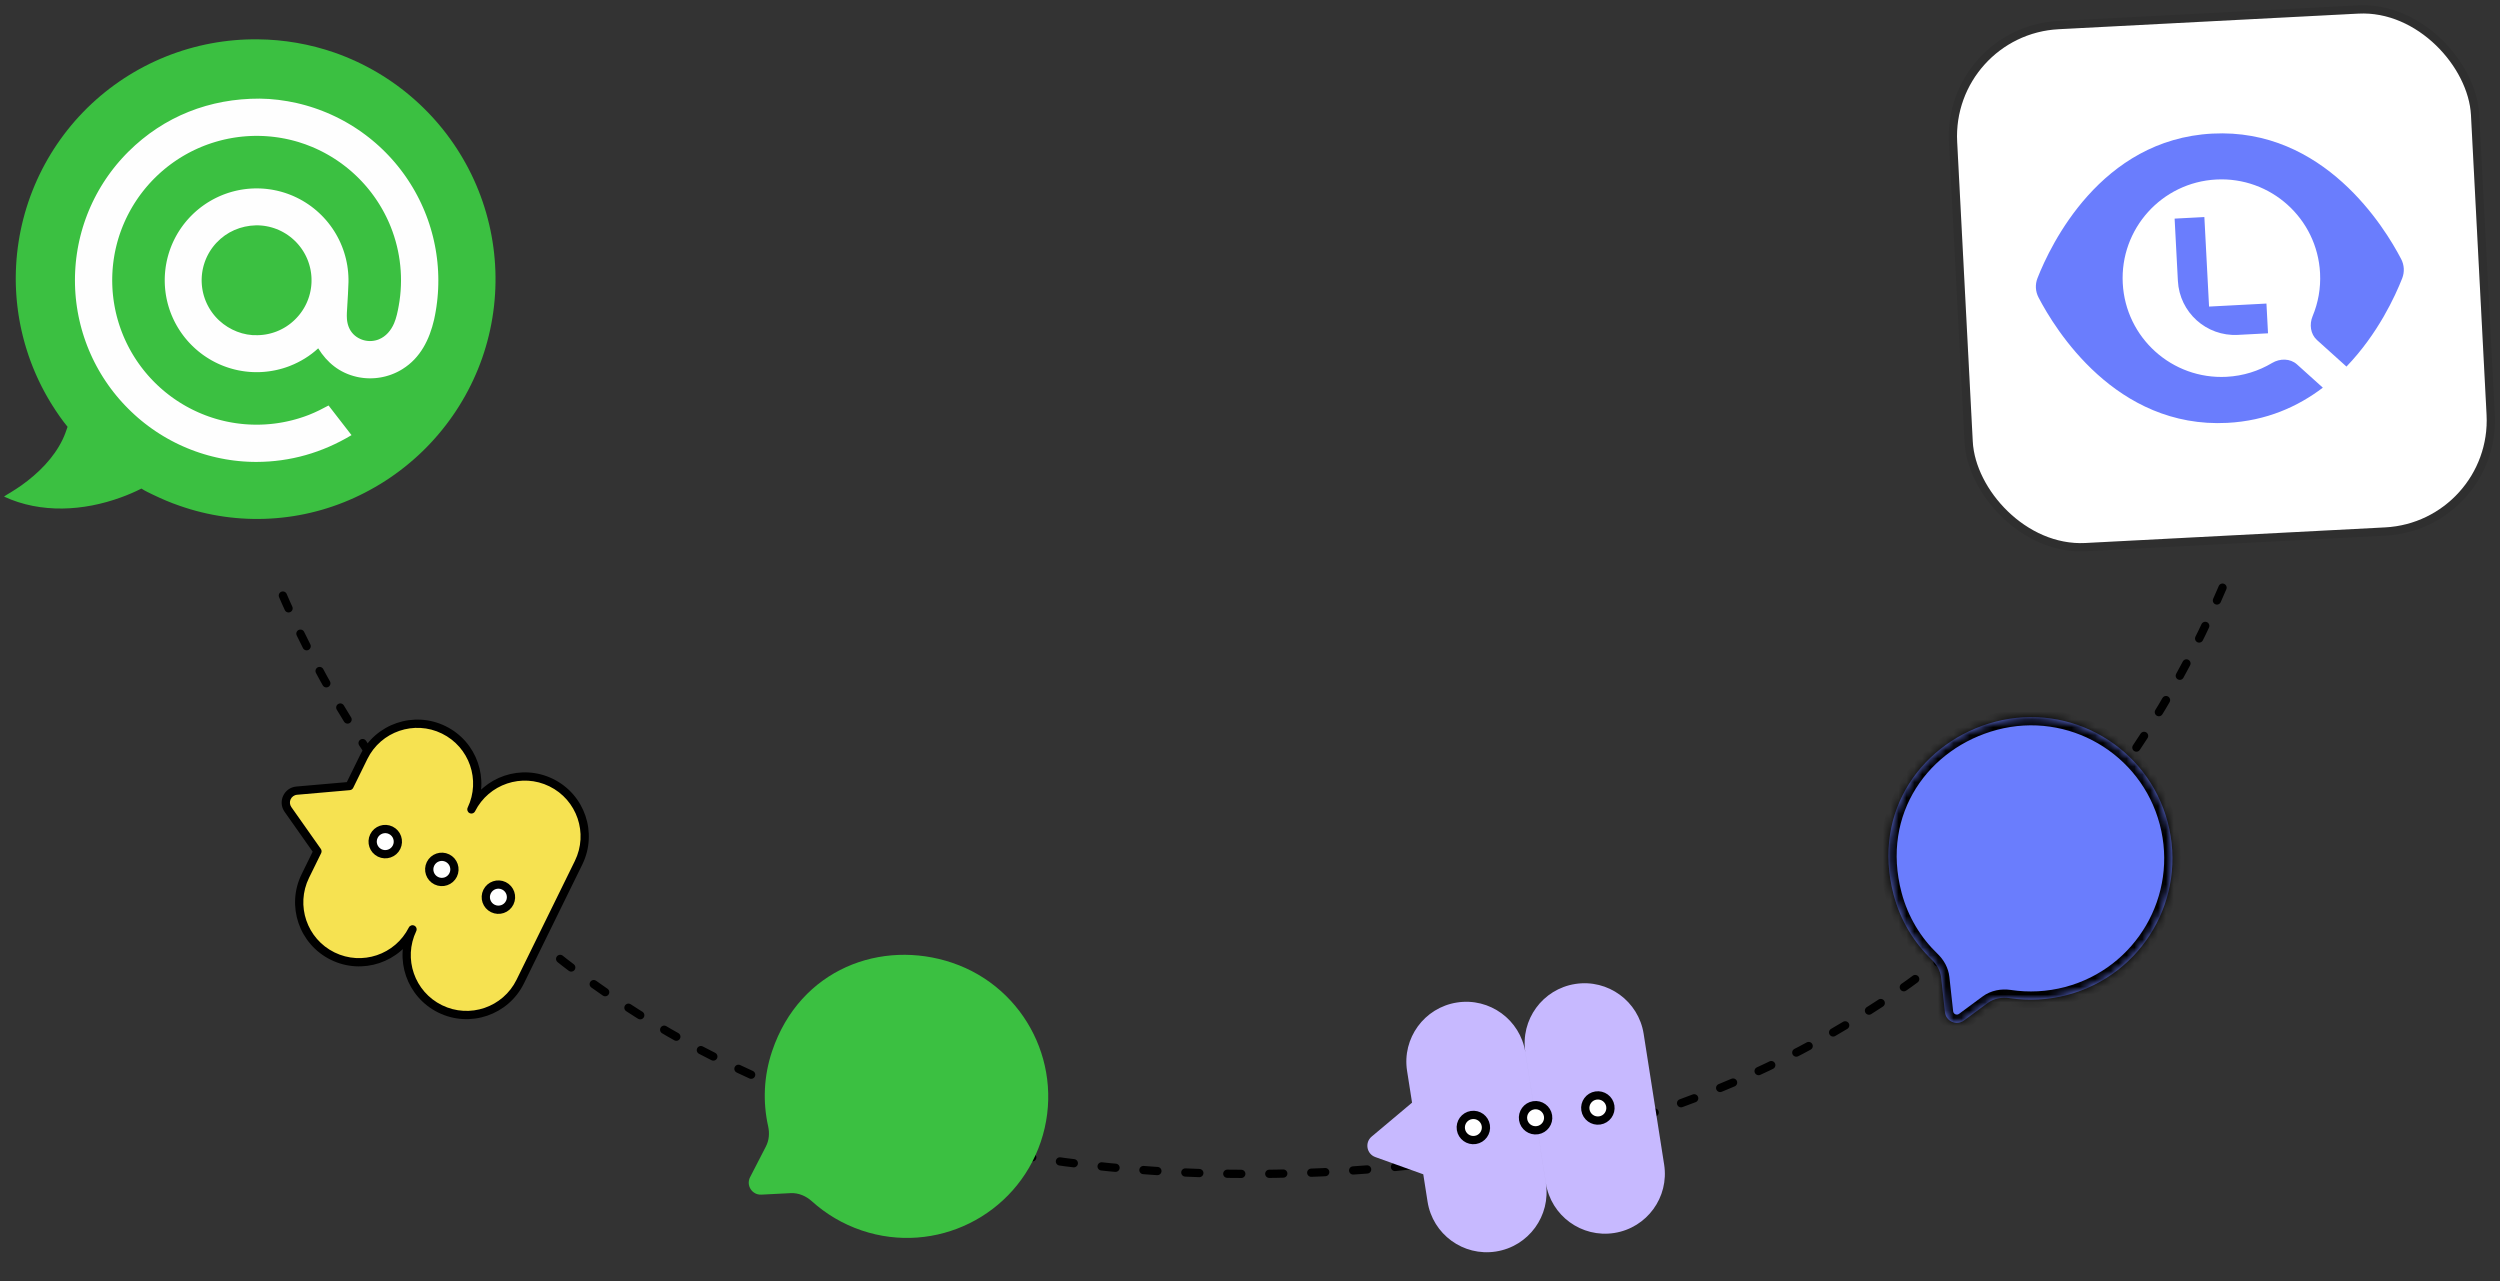
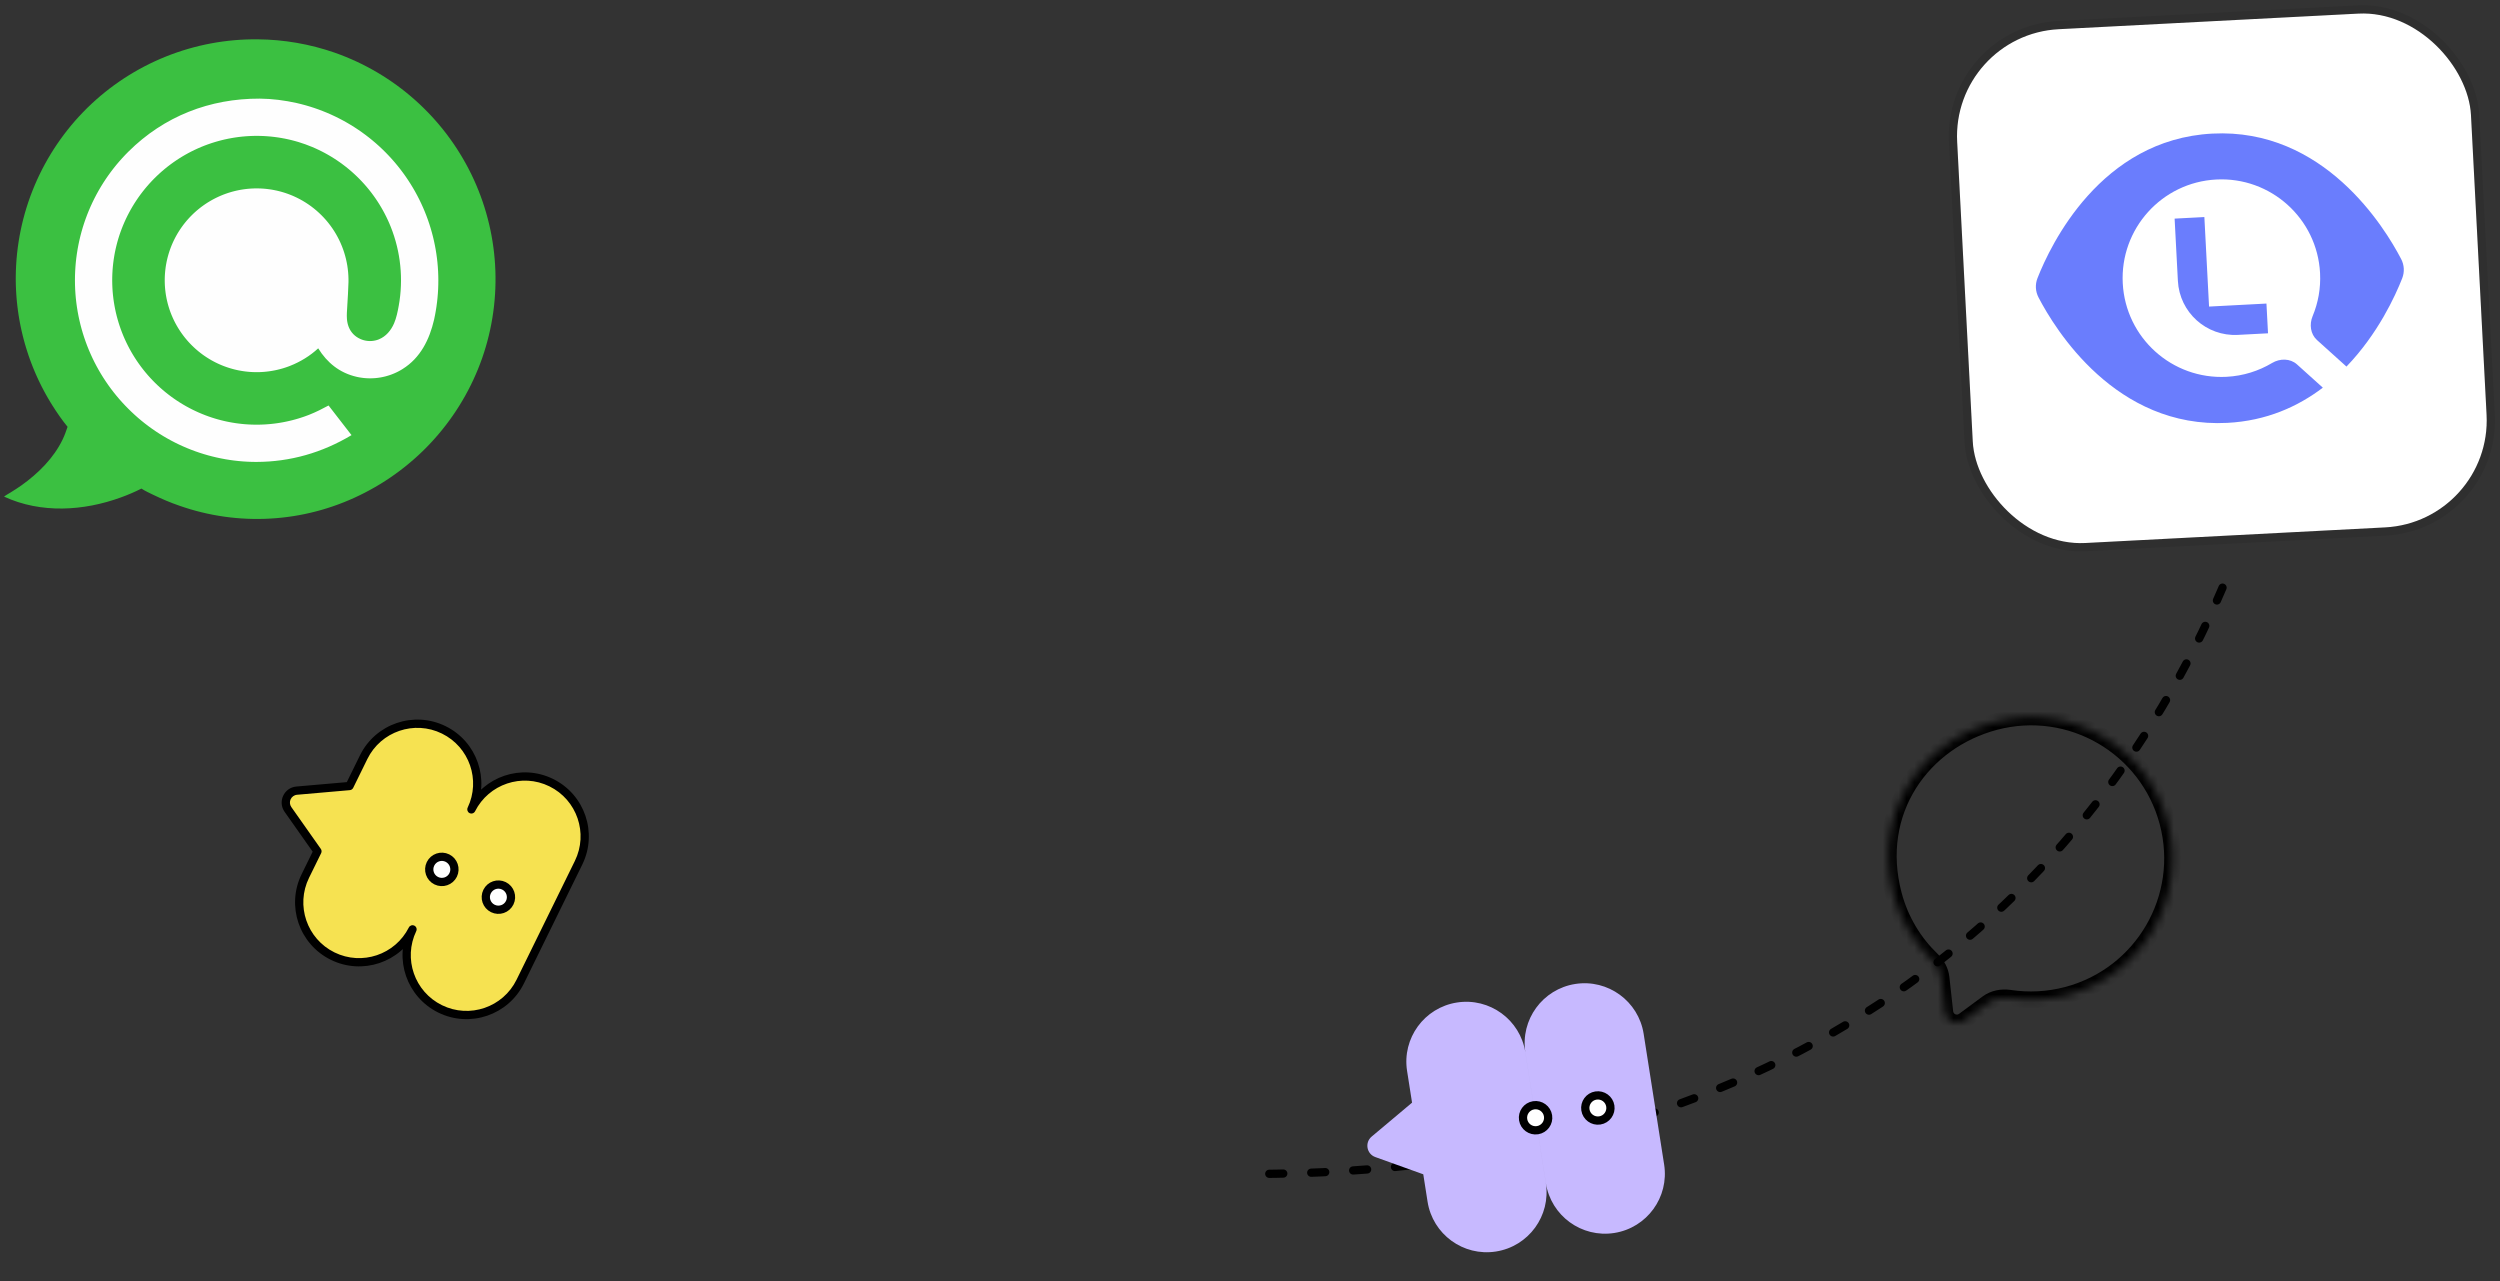
<svg xmlns="http://www.w3.org/2000/svg" width="318" height="163" viewBox="0 0 318 163" fill="none">
  <rect x="0" y="0" width="318" height="163" fill="#333333" stroke="none" />
-   <path d="M282.707 74.749C264.897 116.499 225.349 149.325 159.125 149.325C92.901 149.325 53.353 116.499 35.543 74.749" stroke="black" stroke-width="1.05" stroke-linecap="round" stroke-dasharray="1.78 3.56" />
+   <path d="M282.707 74.749C264.897 116.499 225.349 149.325 159.125 149.325" stroke="black" stroke-width="1.05" stroke-linecap="round" stroke-dasharray="1.78 3.56" />
  <rect width="65.423" height="65.421" rx="13.63" transform="matrix(0.999 -0.052 0.052 0.999 248.242 4.424)" fill="white" />
  <rect x="-0.552" y="-0.497" width="66.473" height="66.471" rx="14.155" transform="matrix(0.999 -0.052 0.052 0.999 248.267 4.394)" stroke="black" stroke-opacity="0.08" stroke-width="1.05" />
  <path fill-rule="evenodd" clip-rule="evenodd" d="M259.168 35.383C258.854 36.182 258.901 37.065 259.296 37.826C261.378 41.837 269.116 54.534 283.328 53.789C288.282 53.53 292.284 51.727 295.464 49.312L292.182 46.356C291.312 45.572 290.008 45.574 289.003 46.175C287.302 47.191 285.336 47.819 283.221 47.93C276.291 48.293 270.378 42.97 270.015 36.04C269.652 29.11 274.975 23.197 281.905 22.834C288.836 22.471 294.748 27.794 295.111 34.724C295.213 36.669 294.868 38.533 294.164 40.217C293.729 41.26 293.886 42.501 294.726 43.257L298.47 46.629C302.475 42.472 304.682 37.636 305.559 35.402C305.873 34.603 305.826 33.72 305.431 32.959C303.349 28.948 295.611 16.251 281.399 16.995C267.188 17.74 260.819 31.176 259.168 35.383ZM277.027 35.732L276.611 27.808L280.395 27.609L280.992 38.996L288.293 38.613L288.492 42.397L284.652 42.598C280.65 42.808 277.236 39.734 277.027 35.732Z" fill="#6A7DFD" />
  <path fill-rule="evenodd" clip-rule="evenodd" d="M200.371 125.161C196.216 125.812 193.376 129.708 194.027 133.863L196.633 150.491C197.284 154.646 201.18 157.486 205.335 156.835C209.489 156.184 212.33 152.288 211.679 148.134L209.073 131.505C208.422 127.35 204.526 124.51 200.371 125.161ZM178.98 136.221C178.329 132.066 181.169 128.17 185.324 127.519C189.479 126.868 193.375 129.708 194.026 133.863L196.631 150.491C197.283 154.646 194.442 158.542 190.287 159.193C186.133 159.844 182.237 157.004 181.586 152.849L181.041 149.371L174.937 147.177C173.831 146.779 173.573 145.332 174.472 144.576L179.613 140.257L178.98 136.221Z" fill="#C7B9FF" />
-   <ellipse cx="1.603" cy="1.603" rx="1.603" ry="1.603" transform="matrix(0.988 -0.155 0.155 0.988 185.58 142.082)" fill="white" stroke="black" stroke-width="1.05" />
  <ellipse cx="1.603" cy="1.603" rx="1.603" ry="1.603" transform="matrix(0.988 -0.155 0.155 0.988 193.494 140.841)" fill="white" stroke="black" stroke-width="1.05" />
  <ellipse cx="1.603" cy="1.603" rx="1.603" ry="1.603" transform="matrix(0.988 -0.155 0.155 0.988 201.416 139.6)" fill="white" stroke="black" stroke-width="1.05" />
  <path fill-rule="evenodd" clip-rule="evenodd" d="M46.255 96.318C48.108 92.543 52.67 90.985 56.446 92.838C60.197 94.679 61.759 99.196 59.961 102.957C61.837 99.236 66.364 97.71 70.115 99.551C73.89 101.404 75.448 105.966 73.595 109.741L66.178 124.851C64.325 128.626 59.762 130.184 55.987 128.331C52.236 126.49 50.674 121.973 52.472 118.212C50.596 121.934 46.069 123.459 42.318 121.619C38.543 119.766 36.985 115.203 38.838 111.428L40.38 108.285L36.632 102.966C35.955 102.005 36.574 100.672 37.745 100.57L44.455 99.984L46.255 96.318Z" fill="#F6E251" />
  <path d="M46.255 96.318L45.783 96.087L46.255 96.318ZM59.961 102.957L59.487 102.731C59.363 102.99 59.471 103.302 59.729 103.428C59.987 103.555 60.3 103.45 60.429 103.193L59.961 102.957ZM52.472 118.212L52.946 118.439C53.07 118.179 52.962 117.868 52.704 117.741C52.445 117.614 52.133 117.719 52.004 117.976L52.472 118.212ZM38.838 111.428L38.367 111.197L38.838 111.428ZM40.38 108.285L40.852 108.517C40.936 108.344 40.92 108.14 40.81 107.983L40.38 108.285ZM36.632 102.966L37.061 102.663L37.061 102.663L36.632 102.966ZM37.745 100.57L37.791 101.093L37.791 101.093L37.745 100.57ZM44.455 99.984L44.501 100.507C44.684 100.491 44.846 100.38 44.926 100.215L44.455 99.984ZM56.677 92.367C52.641 90.386 47.764 92.052 45.783 96.087L46.726 96.55C48.451 93.035 52.699 91.584 56.214 93.309L56.677 92.367ZM60.434 103.184C62.357 99.163 60.687 94.335 56.677 92.367L56.214 93.309C59.707 95.024 61.161 99.229 59.487 102.731L60.434 103.184ZM60.429 103.193C62.176 99.729 66.391 98.308 69.883 100.022L70.346 99.079C66.337 97.112 61.497 98.743 59.492 102.721L60.429 103.193ZM69.883 100.022C73.398 101.747 74.849 105.995 73.124 109.51L74.066 109.973C76.047 105.937 74.382 101.06 70.346 99.079L69.883 100.022ZM73.124 109.51L65.707 124.619L66.649 125.082L74.066 109.973L73.124 109.51ZM65.707 124.619C63.981 128.134 59.733 129.585 56.218 127.86L55.756 128.802C59.791 130.783 64.669 129.118 66.649 125.082L65.707 124.619ZM56.218 127.86C52.726 126.146 51.271 121.94 52.946 118.439L51.999 117.986C50.076 122.006 51.746 126.834 55.756 128.802L56.218 127.86ZM42.087 122.09C46.096 124.058 50.936 122.427 52.941 118.448L52.004 117.976C50.257 121.441 46.041 122.861 42.549 121.147L42.087 122.09ZM38.367 111.197C36.386 115.232 38.051 120.109 42.087 122.09L42.549 121.147C39.035 119.422 37.584 115.174 39.309 111.659L38.367 111.197ZM39.909 108.054L38.367 111.197L39.309 111.659L40.852 108.517L39.909 108.054ZM36.203 103.268L39.951 108.588L40.81 107.983L37.061 102.663L36.203 103.268ZM37.7 100.047C36.125 100.184 35.292 101.976 36.203 103.268L37.061 102.663C36.617 102.033 37.023 101.16 37.791 101.093L37.7 100.047ZM44.41 99.461L37.7 100.047L37.791 101.093L44.501 100.507L44.41 99.461ZM45.783 96.087L43.984 99.753L44.926 100.215L46.726 96.55L45.783 96.087Z" fill="black" />
-   <ellipse cx="1.603" cy="1.603" rx="1.603" ry="1.603" transform="matrix(0.898 0.441 -0.441 0.898 48.272 104.907)" fill="white" stroke="black" stroke-width="1.05" />
  <ellipse cx="1.603" cy="1.603" rx="1.603" ry="1.603" transform="matrix(0.898 0.441 -0.441 0.898 55.469 108.44)" fill="white" stroke="black" stroke-width="1.05" />
  <ellipse cx="1.603" cy="1.603" rx="1.603" ry="1.603" transform="matrix(0.898 0.441 -0.441 0.898 62.664 111.971)" fill="white" stroke="black" stroke-width="1.05" />
  <mask id="path-14-inside-1_1748_5186" fill="white">
    <path fill-rule="evenodd" clip-rule="evenodd" d="M262.959 126.559C272.554 124.02 278.274 114.184 275.736 104.59C273.197 94.995 263.36 89.275 253.765 91.814C244.618 94.234 238.035 103.116 240.867 113.816C241.731 117.084 243.457 119.899 245.736 122.09C246.374 122.702 246.82 123.498 246.916 124.377L247.395 128.748C247.523 129.917 248.87 130.506 249.816 129.808L252.81 127.597C253.616 127.002 254.642 126.812 255.634 126.962C258.012 127.32 260.498 127.21 262.959 126.559Z" />
  </mask>
-   <path fill-rule="evenodd" clip-rule="evenodd" d="M262.959 126.559C272.554 124.02 278.274 114.184 275.736 104.59C273.197 94.995 263.36 89.275 253.765 91.814C244.618 94.234 238.035 103.116 240.867 113.816C241.731 117.084 243.457 119.899 245.736 122.09C246.374 122.702 246.82 123.498 246.916 124.377L247.395 128.748C247.523 129.917 248.87 130.506 249.816 129.808L252.81 127.597C253.616 127.002 254.642 126.812 255.634 126.962C258.012 127.32 260.498 127.21 262.959 126.559Z" fill="#6A7DFD" />
  <path d="M247.395 128.748L248.439 128.634L248.439 128.634L247.395 128.748ZM249.816 129.808L250.439 130.653L250.439 130.653L249.816 129.808ZM255.634 126.962L255.477 128L255.634 126.962ZM245.736 122.09L245.009 122.847L245.736 122.09ZM274.72 104.858C277.111 113.892 271.725 123.153 262.691 125.544L263.228 127.574C273.384 124.887 279.438 114.476 276.751 104.321L274.72 104.858ZM254.034 92.829C263.068 90.439 272.33 95.824 274.72 104.858L276.751 104.321C274.063 94.166 263.652 88.112 253.497 90.799L254.034 92.829ZM241.882 113.547C239.217 103.476 245.377 95.12 254.034 92.829L253.497 90.799C243.859 93.349 236.854 102.757 239.851 114.084L241.882 113.547ZM246.464 121.333C244.319 119.271 242.696 116.623 241.882 113.547L239.851 114.084C240.767 117.545 242.596 120.527 245.009 122.847L246.464 121.333ZM248.439 128.634L247.96 124.262L245.872 124.491L246.352 128.863L248.439 128.634ZM249.192 128.963C248.898 129.181 248.479 128.997 248.439 128.634L246.352 128.863C246.568 130.836 248.842 131.832 250.439 130.653L249.192 128.963ZM252.186 126.752L249.192 128.963L250.439 130.653L253.434 128.442L252.186 126.752ZM262.691 125.544C260.371 126.158 258.03 126.261 255.79 125.923L255.477 128C257.994 128.379 260.624 128.263 263.228 127.574L262.691 125.544ZM253.434 128.442C253.979 128.04 254.712 127.884 255.477 128L255.79 125.923C254.573 125.74 253.254 125.964 252.186 126.752L253.434 128.442ZM245.009 122.847C245.5 123.319 245.807 123.897 245.872 124.491L247.96 124.262C247.832 123.099 247.247 122.086 246.464 121.333L245.009 122.847Z" fill="black" mask="url(#path-14-inside-1_1748_5186)" />
-   <path fill-rule="evenodd" clip-rule="evenodd" d="M109.606 156.513C119.009 159.692 129.208 154.647 132.386 145.245C135.565 135.843 130.519 125.644 121.117 122.465C112.154 119.435 101.762 123.208 98.217 133.693C97.136 136.89 97.02 140.185 97.708 143.265C97.9 144.127 97.833 145.035 97.429 145.82L95.411 149.738C94.873 150.783 95.671 152.018 96.844 151.958L100.559 151.767C101.561 151.716 102.522 152.125 103.267 152.797C105.054 154.413 107.19 155.696 109.606 156.513Z" fill="#3BC041" />
  <path d="M32.805 5.003C33.221 5.006 33.635 5.019 34.05 5.039C34.465 5.06 34.878 5.089 35.292 5.126C35.705 5.164 36.118 5.21 36.529 5.264C36.941 5.318 37.351 5.381 37.76 5.452C38.169 5.523 38.576 5.603 38.982 5.69C39.388 5.778 39.791 5.874 40.193 5.978C40.595 6.082 40.995 6.194 41.392 6.315C41.789 6.435 42.184 6.564 42.576 6.7C42.81 6.782 43.043 6.867 43.276 6.955C43.508 7.043 43.739 7.134 43.969 7.228C44.199 7.321 44.428 7.417 44.656 7.517C44.884 7.616 45.11 7.718 45.336 7.822C45.561 7.927 45.785 8.034 46.008 8.144C46.23 8.254 46.452 8.367 46.671 8.483C46.891 8.598 47.11 8.716 47.327 8.837C47.544 8.958 47.759 9.081 47.973 9.207C48.187 9.333 48.4 9.462 48.611 9.593C48.822 9.724 49.031 9.858 49.239 9.995C49.446 10.131 49.652 10.27 49.856 10.411C50.061 10.552 50.263 10.696 50.464 10.842C50.665 10.989 50.864 11.137 51.061 11.288C51.258 11.439 51.453 11.593 51.647 11.749C51.84 11.905 52.032 12.063 52.221 12.223C52.411 12.384 52.598 12.547 52.784 12.712C52.969 12.877 53.153 13.044 53.334 13.214C53.516 13.383 53.695 13.555 53.873 13.729C54.05 13.903 54.225 14.079 54.398 14.257C54.571 14.435 54.742 14.615 54.911 14.798C55.08 14.98 55.246 15.165 55.41 15.351C55.574 15.537 55.736 15.726 55.896 15.916C56.056 16.106 56.213 16.299 56.368 16.493C56.523 16.687 56.675 16.883 56.825 17.081C56.975 17.279 57.123 17.478 57.268 17.68C57.414 17.881 57.556 18.084 57.697 18.289C57.837 18.494 57.975 18.701 58.11 18.909C58.245 19.117 58.378 19.327 58.508 19.539C58.639 19.75 58.766 19.964 58.891 20.178C59.016 20.393 59.139 20.609 59.258 20.827C59.378 21.044 59.495 21.263 59.609 21.484C59.724 21.704 59.836 21.926 59.945 22.149C60.054 22.374 60.161 22.601 60.266 22.828C60.37 23.056 60.471 23.285 60.57 23.515C60.668 23.745 60.764 23.977 60.857 24.209C60.95 24.442 61.04 24.675 61.127 24.91C61.214 25.145 61.298 25.381 61.379 25.617C61.461 25.854 61.539 26.092 61.614 26.331C61.69 26.57 61.762 26.809 61.832 27.05C61.901 27.29 61.968 27.532 62.031 27.774C62.095 28.016 62.156 28.259 62.213 28.503C62.271 28.746 62.325 28.991 62.377 29.235C62.428 29.481 62.477 29.726 62.522 29.972C62.568 30.219 62.611 30.465 62.65 30.713C62.689 30.96 62.726 31.208 62.759 31.456C62.792 31.704 62.823 31.952 62.85 32.201C62.877 32.45 62.901 32.699 62.922 32.949C62.943 33.198 62.961 33.448 62.976 33.698C62.991 33.948 63.003 34.198 63.012 34.448C63.021 34.699 63.026 34.949 63.029 35.199C63.032 35.45 63.031 35.7 63.027 35.95C63.024 36.201 63.017 36.451 63.007 36.701C62.998 36.951 62.985 37.201 62.969 37.451C62.953 37.701 62.934 37.951 62.912 38.2C62.89 38.45 62.865 38.699 62.837 38.947C62.809 39.196 62.777 39.445 62.743 39.693C62.709 39.941 62.671 40.188 62.631 40.435C62.59 40.682 62.547 40.929 62.501 41.175C62.454 41.421 62.405 41.666 62.352 41.911C62.3 42.156 62.244 42.4 62.185 42.644C62.127 42.887 62.065 43.13 62.001 43.372C61.936 43.614 61.869 43.855 61.798 44.095C61.728 44.335 61.654 44.575 61.578 44.813C61.502 45.052 61.422 45.289 61.34 45.526C61.257 45.762 61.172 45.997 61.083 46.232C60.994 46.466 60.903 46.699 60.809 46.931C60.714 47.163 60.617 47.394 60.517 47.624C60.417 47.854 60.314 48.082 60.209 48.309C60.103 48.537 59.995 48.763 59.884 48.987C59.772 49.212 59.659 49.435 59.542 49.657C59.425 49.878 59.306 50.099 59.184 50.318C59.062 50.536 58.938 50.754 58.81 50.969C58.683 51.185 58.553 51.399 58.42 51.612C58.288 51.825 58.153 52.036 58.015 52.245C57.877 52.454 57.737 52.662 57.594 52.867C57.451 53.073 57.306 53.278 57.158 53.48C57.01 53.682 56.86 53.883 56.707 54.081C56.554 54.28 56.399 54.477 56.242 54.671C56.084 54.866 55.924 55.059 55.762 55.25C55.6 55.441 55.435 55.63 55.268 55.816C55.102 56.003 54.932 56.188 54.761 56.371C54.589 56.553 54.416 56.734 54.24 56.913C54.064 57.091 53.886 57.267 53.706 57.441C53.526 57.615 53.343 57.787 53.159 57.957C52.975 58.127 52.788 58.294 52.6 58.459C52.411 58.624 52.221 58.787 52.028 58.947C51.836 59.108 51.642 59.266 51.445 59.421C51.249 59.577 51.051 59.73 50.85 59.881C50.65 60.032 50.449 60.18 50.245 60.326C50.041 60.472 49.836 60.615 49.628 60.756C49.421 60.897 49.212 61.035 49.002 61.171C48.791 61.306 48.579 61.439 48.365 61.57C48.151 61.7 47.935 61.828 47.718 61.953C47.501 62.079 47.283 62.201 47.063 62.321C46.843 62.441 46.621 62.558 46.399 62.672C46.176 62.787 45.951 62.899 45.726 63.008C45.505 63.115 45.283 63.22 45.06 63.322C44.836 63.424 44.612 63.523 44.386 63.619C44.16 63.716 43.933 63.809 43.705 63.9C43.477 63.991 43.248 64.079 43.017 64.164C42.787 64.249 42.556 64.332 42.323 64.411C42.091 64.49 41.858 64.567 41.623 64.64C41.389 64.714 41.154 64.785 40.918 64.853C40.682 64.921 40.445 64.985 40.208 65.047C39.97 65.109 39.732 65.168 39.493 65.224C39.254 65.281 39.014 65.334 38.774 65.384C38.533 65.434 38.292 65.481 38.051 65.525C37.809 65.569 37.567 65.611 37.325 65.649C37.082 65.687 36.839 65.722 36.596 65.754C36.352 65.786 36.109 65.816 35.864 65.842C35.62 65.868 35.376 65.891 35.131 65.911C34.886 65.931 34.642 65.948 34.396 65.962C34.151 65.976 33.906 65.987 33.661 65.995C33.415 66.003 33.17 66.008 32.924 66.01C32.679 66.012 32.433 66.011 32.188 66.007C31.942 66.002 31.697 65.995 31.451 65.985C31.206 65.975 30.961 65.961 30.716 65.945C30.471 65.929 30.226 65.909 29.982 65.887C29.737 65.865 29.493 65.839 29.249 65.811C29.005 65.782 28.762 65.751 28.519 65.717C28.276 65.682 28.033 65.645 27.791 65.604C27.549 65.564 27.307 65.52 27.066 65.474C26.825 65.428 26.584 65.378 26.344 65.326C26.104 65.273 25.865 65.218 25.627 65.16C25.388 65.102 25.15 65.04 24.913 64.976C24.676 64.912 24.44 64.845 24.205 64.775C23.97 64.705 23.735 64.632 23.502 64.556C23.268 64.48 23.035 64.402 22.804 64.32C21.683 63.94 20.578 63.46 19.512 62.95C19.001 62.705 18.467 62.457 17.991 62.147C17.152 62.57 16.291 62.941 15.407 63.261C10.637 65.009 5.209 65.341 0.518 63.169C0.779 62.962 1.086 62.802 1.37 62.628C1.834 62.343 2.289 62.045 2.735 61.733C4.86 60.219 6.835 58.264 7.975 55.887C8.223 55.368 8.41 54.835 8.594 54.291C7.886 53.427 7.243 52.489 6.648 51.545C6.552 51.393 6.459 51.241 6.366 51.087C6.274 50.934 6.182 50.78 6.093 50.625C6.003 50.47 5.915 50.314 5.828 50.158C5.741 50.001 5.655 49.844 5.571 49.686C5.486 49.528 5.404 49.369 5.322 49.209C5.241 49.05 5.161 48.89 5.082 48.729C5.004 48.568 4.927 48.406 4.851 48.244C4.775 48.082 4.701 47.919 4.628 47.755C4.555 47.591 4.484 47.427 4.414 47.262C4.344 47.097 4.275 46.932 4.208 46.766C4.141 46.6 4.076 46.433 4.012 46.266C3.948 46.099 3.885 45.931 3.824 45.762C3.763 45.594 3.704 45.425 3.645 45.256C3.587 45.086 3.531 44.916 3.476 44.746C3.421 44.576 3.367 44.405 3.315 44.233C3.263 44.062 3.212 43.89 3.163 43.718C3.114 43.546 3.067 43.373 3.021 43.2C2.975 43.027 2.93 42.853 2.888 42.679C2.845 42.505 2.803 42.331 2.764 42.157C2.724 41.982 2.685 41.807 2.649 41.632C2.612 41.456 2.577 41.281 2.543 41.105C2.51 40.929 2.478 40.753 2.447 40.576C2.417 40.4 2.388 40.223 2.36 40.046C2.333 39.869 2.307 39.692 2.283 39.514C2.259 39.337 2.236 39.16 2.215 38.982C2.194 38.804 2.174 38.626 2.156 38.447C2.139 38.269 2.122 38.091 2.107 37.913C2.093 37.734 2.079 37.555 2.068 37.377C2.056 37.198 2.046 37.019 2.038 36.84C2.029 36.661 2.022 36.482 2.017 36.303C2.012 36.124 2.008 35.945 2.006 35.766C2.004 35.587 2.003 35.408 2.004 35.229C2.006 34.979 2.011 34.73 2.019 34.48C2.027 34.23 2.038 33.98 2.052 33.731C2.066 33.482 2.083 33.232 2.103 32.983C2.123 32.734 2.146 32.486 2.172 32.237C2.199 31.989 2.228 31.741 2.26 31.493C2.293 31.245 2.328 30.998 2.367 30.751C2.405 30.504 2.447 30.258 2.491 30.012C2.536 29.766 2.583 29.521 2.634 29.276C2.684 29.032 2.738 28.788 2.794 28.545C2.851 28.301 2.91 28.059 2.973 27.817C3.035 27.575 3.101 27.334 3.169 27.094C3.238 26.853 3.309 26.614 3.383 26.375C3.458 26.137 3.535 25.899 3.615 25.663C3.695 25.426 3.779 25.191 3.864 24.956C3.95 24.722 4.039 24.488 4.131 24.256C4.223 24.023 4.317 23.792 4.415 23.562C4.512 23.332 4.612 23.103 4.715 22.876C4.818 22.648 4.924 22.422 5.033 22.197C5.141 21.972 5.253 21.748 5.367 21.526C5.481 21.304 5.598 21.083 5.717 20.864C5.837 20.644 5.959 20.427 6.084 20.21C6.209 19.994 6.336 19.779 6.467 19.566C6.597 19.353 6.73 19.141 6.865 18.931C7 18.721 7.138 18.513 7.279 18.306C7.419 18.1 7.562 17.895 7.708 17.692C7.854 17.489 8.002 17.288 8.152 17.088C8.303 16.889 8.455 16.691 8.611 16.496C8.766 16.3 8.924 16.107 9.084 15.915C9.244 15.723 9.407 15.533 9.571 15.345C9.736 15.158 9.903 14.972 10.073 14.788C10.242 14.605 10.414 14.423 10.588 14.244C10.761 14.065 10.937 13.887 11.116 13.712C11.294 13.537 11.475 13.364 11.657 13.194C11.84 13.024 12.025 12.855 12.212 12.69C12.398 12.524 12.587 12.36 12.778 12.199C12.969 12.037 13.162 11.878 13.357 11.722C13.551 11.565 13.748 11.411 13.947 11.259C14.145 11.108 14.346 10.959 14.548 10.812C14.75 10.665 14.954 10.521 15.16 10.379C15.366 10.237 15.573 10.098 15.782 9.961C15.992 9.825 16.202 9.691 16.415 9.559C16.627 9.428 16.841 9.299 17.057 9.173C17.273 9.047 17.49 8.923 17.709 8.802C17.927 8.681 18.148 8.563 18.369 8.448C18.591 8.332 18.814 8.22 19.038 8.11C19.263 8 19.488 7.893 19.715 7.788C19.942 7.684 20.171 7.582 20.4 7.483C20.63 7.385 20.86 7.289 21.092 7.196C21.324 7.102 21.557 7.012 21.791 6.925C22.026 6.837 22.261 6.753 22.497 6.671C22.733 6.59 22.97 6.511 23.208 6.435C23.446 6.36 23.685 6.287 23.925 6.217C24.165 6.147 24.406 6.08 24.648 6.016C24.889 5.952 25.131 5.891 25.375 5.833C25.617 5.775 25.861 5.72 26.106 5.668C26.35 5.616 26.595 5.567 26.841 5.521C27.086 5.475 27.332 5.432 27.579 5.392C27.826 5.352 28.073 5.315 28.32 5.282C28.568 5.248 28.816 5.217 29.064 5.189C29.313 5.161 29.561 5.137 29.81 5.115C30.059 5.093 30.308 5.075 30.558 5.059C30.807 5.044 31.057 5.031 31.306 5.022C31.556 5.013 31.806 5.006 32.056 5.003C32.306 5 32.556 5 32.805 5.003Z" fill="#3BC041" />
  <path d="M33.046 12.545C34.63 12.557 36.239 12.768 37.782 13.116C37.967 13.159 38.151 13.204 38.335 13.251C38.519 13.297 38.702 13.347 38.884 13.398C39.067 13.45 39.248 13.503 39.429 13.559C39.611 13.615 39.791 13.673 39.971 13.733C40.15 13.794 40.329 13.856 40.508 13.921C40.686 13.986 40.863 14.053 41.039 14.122C41.216 14.191 41.392 14.262 41.566 14.336C41.741 14.409 41.915 14.485 42.088 14.562C42.261 14.64 42.433 14.72 42.604 14.802C42.775 14.884 42.944 14.968 43.113 15.054C43.282 15.14 43.45 15.228 43.617 15.318C43.783 15.408 43.949 15.501 44.114 15.595C44.278 15.689 44.441 15.785 44.603 15.884C44.765 15.982 44.926 16.082 45.086 16.184C45.245 16.287 45.404 16.391 45.561 16.497C45.718 16.603 45.874 16.711 46.028 16.821C46.182 16.931 46.335 17.043 46.487 17.157C46.639 17.27 46.789 17.386 46.938 17.503C47.087 17.62 47.234 17.74 47.38 17.861C47.526 17.982 47.67 18.105 47.813 18.229C47.956 18.354 48.097 18.48 48.237 18.608C48.377 18.736 48.515 18.866 48.652 18.997C48.788 19.129 48.923 19.262 49.056 19.396C49.19 19.531 49.321 19.668 49.451 19.805C49.581 19.944 49.71 20.083 49.836 20.224C49.963 20.365 50.087 20.508 50.211 20.652C50.334 20.796 50.455 20.942 50.574 21.089C50.694 21.236 50.811 21.385 50.927 21.535C51.043 21.685 51.157 21.837 51.269 21.989C51.381 22.142 51.491 22.297 51.6 22.452C51.708 22.608 51.814 22.765 51.919 22.923C52.023 23.081 52.126 23.24 52.226 23.401C52.325 23.559 52.423 23.719 52.518 23.88C52.614 24.041 52.707 24.203 52.799 24.366C52.89 24.529 52.98 24.694 53.067 24.859C53.155 25.024 53.24 25.191 53.324 25.358C53.407 25.525 53.489 25.694 53.568 25.863C53.647 26.032 53.725 26.203 53.8 26.374C53.875 26.545 53.948 26.717 54.02 26.89C54.091 27.063 54.16 27.237 54.227 27.412C54.293 27.587 54.358 27.762 54.421 27.938C54.483 28.114 54.544 28.291 54.602 28.469C54.66 28.647 54.717 28.825 54.771 29.005C54.825 29.184 54.877 29.363 54.926 29.544C54.976 29.724 55.023 29.905 55.069 30.087C55.114 30.268 55.157 30.45 55.198 30.633C55.239 30.815 55.277 30.998 55.313 31.182C55.35 31.365 55.384 31.549 55.416 31.733C55.448 31.918 55.478 32.102 55.505 32.287C55.533 32.472 55.558 32.658 55.581 32.843C55.604 33.029 55.625 33.215 55.643 33.401C55.661 33.587 55.678 33.773 55.692 33.96C55.706 34.147 55.717 34.333 55.727 34.52C55.736 34.707 55.743 34.894 55.748 35.081C55.753 35.268 55.756 35.455 55.756 35.642C55.756 35.829 55.755 36.016 55.75 36.203C55.746 36.39 55.74 36.577 55.731 36.764C55.722 36.95 55.711 37.137 55.698 37.324C55.685 37.51 55.669 37.697 55.651 37.883C55.634 38.069 55.614 38.255 55.591 38.441C55.569 38.627 55.545 38.812 55.518 38.997C55.491 39.182 55.462 39.367 55.431 39.551C55.4 39.736 55.366 39.92 55.33 40.103C55.295 40.287 55.257 40.47 55.217 40.653C54.636 43.173 53.477 45.53 51.209 46.938C51.155 46.972 51.1 47.005 51.046 47.038C50.991 47.07 50.936 47.102 50.88 47.133C50.824 47.164 50.768 47.195 50.712 47.224C50.656 47.254 50.599 47.283 50.542 47.312C50.485 47.34 50.427 47.367 50.37 47.394C50.312 47.421 50.254 47.447 50.195 47.473C50.137 47.498 50.078 47.523 50.019 47.547C49.96 47.571 49.901 47.595 49.841 47.617C49.782 47.64 49.722 47.662 49.661 47.683C49.601 47.704 49.541 47.724 49.48 47.744C49.42 47.764 49.359 47.782 49.298 47.8C49.237 47.819 49.175 47.836 49.114 47.853C49.052 47.869 48.991 47.885 48.929 47.9C48.867 47.916 48.805 47.93 48.742 47.944C48.68 47.957 48.618 47.97 48.555 47.982C48.492 47.994 48.43 48.005 48.367 48.016C48.304 48.026 48.241 48.036 48.178 48.045C48.115 48.054 48.052 48.062 47.988 48.07C47.925 48.077 47.862 48.084 47.798 48.09C47.735 48.096 47.671 48.101 47.608 48.105C47.544 48.109 47.48 48.113 47.417 48.115C47.353 48.118 47.289 48.12 47.226 48.121C47.162 48.123 47.098 48.123 47.035 48.123C46.971 48.122 46.907 48.121 46.843 48.119C46.78 48.117 46.716 48.114 46.652 48.111C46.589 48.107 46.525 48.103 46.462 48.098C46.398 48.093 46.335 48.087 46.271 48.081C46.208 48.074 46.145 48.066 46.081 48.058C46.018 48.05 45.955 48.041 45.892 48.031C45.829 48.022 45.766 48.011 45.704 48C45.641 47.989 45.578 47.977 45.516 47.964C45.453 47.951 45.391 47.937 45.329 47.923C43.203 47.427 41.608 46.143 40.475 44.307C39.45 45.263 38.202 46.023 36.9 46.536C36.811 46.571 36.721 46.605 36.632 46.637C36.542 46.67 36.451 46.701 36.361 46.732C36.27 46.762 36.179 46.792 36.088 46.82C35.996 46.848 35.905 46.875 35.812 46.901C35.721 46.927 35.628 46.952 35.535 46.975C35.443 46.999 35.35 47.022 35.257 47.043C35.163 47.064 35.07 47.084 34.976 47.103C34.883 47.123 34.789 47.141 34.695 47.157C34.6 47.174 34.506 47.19 34.412 47.204C34.317 47.219 34.222 47.232 34.128 47.244C34.033 47.256 33.938 47.267 33.843 47.277C33.748 47.287 33.652 47.295 33.557 47.303C33.462 47.31 33.366 47.317 33.271 47.322C33.175 47.327 33.08 47.331 32.984 47.334C32.889 47.336 32.793 47.338 32.697 47.338C32.602 47.339 32.506 47.338 32.41 47.336C32.315 47.334 32.219 47.331 32.124 47.327C32.028 47.323 31.933 47.317 31.837 47.311C31.742 47.304 31.647 47.296 31.552 47.287C31.456 47.278 31.361 47.268 31.266 47.257C31.171 47.245 31.077 47.233 30.982 47.219C30.887 47.206 30.793 47.191 30.698 47.175C30.604 47.159 30.51 47.142 30.416 47.124C30.322 47.105 30.229 47.086 30.135 47.066C30.042 47.045 29.949 47.023 29.856 47.001C29.763 46.978 29.671 46.954 29.578 46.928C29.486 46.903 29.394 46.877 29.303 46.85C29.211 46.822 29.12 46.794 29.029 46.764C28.938 46.735 28.847 46.704 28.757 46.672C28.667 46.64 28.577 46.607 28.488 46.573C28.398 46.539 28.31 46.504 28.221 46.468C28.133 46.432 28.045 46.394 27.957 46.356C27.869 46.317 27.782 46.278 27.696 46.237C27.609 46.197 27.523 46.155 27.438 46.112C27.352 46.07 27.267 46.026 27.183 45.981C27.099 45.936 27.015 45.891 26.931 45.844C26.848 45.797 26.765 45.749 26.683 45.7C26.601 45.651 26.519 45.602 26.439 45.551C26.358 45.5 26.277 45.448 26.198 45.395C26.118 45.342 26.039 45.289 25.96 45.234C25.882 45.179 25.804 45.123 25.727 45.067C25.65 45.01 25.574 44.953 25.498 44.894C25.423 44.836 25.348 44.776 25.274 44.716C25.2 44.656 25.126 44.594 25.054 44.532C24.981 44.47 24.909 44.407 24.838 44.343C24.767 44.279 24.697 44.215 24.627 44.149C24.558 44.084 24.489 44.017 24.421 43.95C24.353 43.883 24.286 43.815 24.22 43.746C24.153 43.677 24.088 43.607 24.023 43.537C23.959 43.466 23.895 43.395 23.832 43.323C23.77 43.251 23.708 43.178 23.647 43.104C23.586 43.031 23.525 42.956 23.466 42.882C23.407 42.806 23.349 42.731 23.291 42.654C23.234 42.578 23.177 42.501 23.122 42.423C23.067 42.345 23.012 42.267 22.958 42.187C22.905 42.108 22.852 42.028 22.801 41.948C22.749 41.867 22.698 41.786 22.649 41.705C22.599 41.623 22.55 41.541 22.503 41.458C22.455 41.375 22.409 41.292 22.363 41.208C22.317 41.124 22.273 41.039 22.229 40.954C22.186 40.869 22.143 40.783 22.102 40.697C22.06 40.611 22.02 40.524 21.981 40.437C21.941 40.35 21.903 40.263 21.866 40.175C21.829 40.086 21.793 39.998 21.758 39.909C21.723 39.82 21.689 39.73 21.656 39.641C21.624 39.551 21.592 39.46 21.562 39.37C21.531 39.279 21.502 39.188 21.474 39.096C21.445 39.005 21.418 38.913 21.392 38.821C21.366 38.729 21.341 38.637 21.318 38.544C21.294 38.451 21.271 38.358 21.25 38.265C21.229 38.172 21.208 38.078 21.189 37.985C21.17 37.891 21.152 37.797 21.135 37.703C21.119 37.608 21.103 37.514 21.088 37.419C21.074 37.325 21.061 37.23 21.049 37.135C21.036 37.04 21.025 36.945 21.015 36.85C21.006 36.755 20.997 36.66 20.989 36.564C20.982 36.469 20.976 36.374 20.97 36.278C20.965 36.182 20.961 36.087 20.959 35.991C20.956 35.896 20.954 35.8 20.954 35.704C20.953 35.609 20.954 35.513 20.956 35.417C20.958 35.322 20.961 35.226 20.965 35.13C20.969 35.035 20.975 34.939 20.981 34.844C20.988 34.748 20.996 34.653 21.005 34.558C21.014 34.463 21.024 34.367 21.035 34.273C21.046 34.178 21.059 34.083 21.072 33.988C21.086 33.893 21.101 33.799 21.116 33.704C21.132 33.61 21.149 33.516 21.168 33.422C21.186 33.328 21.205 33.234 21.226 33.141C21.246 33.047 21.268 32.954 21.291 32.861C21.314 32.769 21.338 32.676 21.363 32.584C21.388 32.491 21.414 32.399 21.442 32.307C21.469 32.216 21.497 32.124 21.527 32.034C21.556 31.943 21.587 31.852 21.619 31.762C21.651 31.672 21.684 31.582 21.718 31.492C21.752 31.403 21.787 31.314 21.823 31.225C21.859 31.137 21.897 31.049 21.935 30.961C21.974 30.873 22.013 30.786 22.054 30.699C22.095 30.612 22.137 30.526 22.18 30.44C22.222 30.354 22.266 30.269 22.311 30.184C22.356 30.1 22.402 30.016 22.449 29.932C22.496 29.848 22.544 29.765 22.593 29.683C22.643 29.601 22.693 29.519 22.744 29.438C22.795 29.357 22.847 29.276 22.9 29.196C22.953 29.116 23.007 29.037 23.062 28.958C23.117 28.88 23.173 28.802 23.23 28.725C23.287 28.648 23.345 28.571 23.403 28.495C23.462 28.419 23.522 28.344 23.582 28.27C23.643 28.196 23.705 28.122 23.767 28.049C23.83 27.977 23.893 27.905 23.957 27.834C24.021 27.762 24.086 27.692 24.152 27.622C24.218 27.552 24.285 27.484 24.353 27.416C24.42 27.348 24.489 27.28 24.558 27.214C24.627 27.148 24.697 27.082 24.768 27.018C24.839 26.953 24.911 26.889 24.983 26.826C25.056 26.764 25.129 26.702 25.203 26.641C25.277 26.58 25.351 26.52 25.427 26.46C25.502 26.401 25.578 26.343 25.655 26.285C25.732 26.228 25.81 26.172 25.888 26.116C25.966 26.061 26.045 26.006 26.125 25.953C26.204 25.899 26.285 25.847 26.366 25.795C26.446 25.744 26.528 25.693 26.61 25.644C26.692 25.594 26.775 25.546 26.858 25.498C26.942 25.451 27.025 25.404 27.11 25.359C27.194 25.313 27.279 25.269 27.365 25.226C27.45 25.182 27.537 25.14 27.623 25.099C27.71 25.057 27.797 25.017 27.884 24.978C27.972 24.939 28.06 24.901 28.148 24.864C28.237 24.827 28.326 24.791 28.415 24.756C28.505 24.722 28.594 24.688 28.684 24.656C28.774 24.623 28.865 24.592 28.956 24.561C29.047 24.531 29.138 24.502 29.23 24.474C29.321 24.446 29.413 24.419 29.505 24.393C29.598 24.368 29.69 24.343 29.783 24.32C29.876 24.296 29.969 24.274 30.062 24.253C30.156 24.232 30.25 24.211 30.343 24.193C30.437 24.174 30.531 24.156 30.626 24.139C30.72 24.123 30.815 24.108 30.91 24.093C31.004 24.079 31.099 24.066 31.194 24.054C31.289 24.042 31.384 24.031 31.48 24.022C31.575 24.012 31.67 24.004 31.766 23.997C31.861 23.989 31.957 23.983 32.053 23.979C32.148 23.974 32.244 23.97 32.34 23.968C32.435 23.965 32.531 23.964 32.627 23.964C32.723 23.963 32.819 23.964 32.914 23.967C33.01 23.969 33.106 23.972 33.202 23.977C33.297 23.981 33.393 23.987 33.488 23.994C33.584 24.001 33.679 24.009 33.775 24.018C33.87 24.028 33.965 24.038 34.06 24.05C34.155 24.061 34.25 24.074 34.345 24.088C34.44 24.102 34.535 24.117 34.629 24.133C34.723 24.15 34.817 24.167 34.911 24.186C35.005 24.204 35.099 24.224 35.193 24.245C35.286 24.266 35.379 24.288 35.472 24.311C35.565 24.334 35.658 24.359 35.75 24.384C35.842 24.41 35.934 24.436 36.026 24.464C36.118 24.492 36.209 24.52 36.3 24.55C36.391 24.581 36.482 24.612 36.572 24.644C36.662 24.676 36.752 24.709 36.841 24.744C36.931 24.778 37.02 24.814 37.108 24.85C37.197 24.887 37.285 24.925 37.372 24.963C37.503 25.021 37.633 25.082 37.761 25.145C37.89 25.207 38.017 25.273 38.143 25.34C38.269 25.408 38.394 25.477 38.518 25.549C38.641 25.621 38.763 25.696 38.884 25.772C39.005 25.849 39.124 25.927 39.242 26.008C39.36 26.089 39.477 26.172 39.592 26.257C39.706 26.343 39.82 26.43 39.932 26.519C40.043 26.608 40.153 26.7 40.262 26.793C40.37 26.887 40.477 26.982 40.581 27.079C40.686 27.176 40.789 27.275 40.891 27.377C40.992 27.477 41.091 27.58 41.189 27.685C41.286 27.79 41.382 27.896 41.475 28.004C41.569 28.113 41.66 28.222 41.75 28.334C41.84 28.445 41.927 28.558 42.012 28.673C42.098 28.788 42.181 28.904 42.262 29.022C42.343 29.14 42.422 29.259 42.499 29.38C42.576 29.5 42.65 29.622 42.723 29.746C42.795 29.869 42.865 29.994 42.932 30.12C43 30.246 43.066 30.373 43.129 30.502C43.192 30.63 43.252 30.759 43.311 30.89C43.369 31.021 43.425 31.152 43.478 31.285C43.532 31.418 43.583 31.551 43.632 31.686C43.68 31.82 43.726 31.956 43.77 32.092C43.813 32.228 43.855 32.365 43.893 32.502C43.932 32.64 43.968 32.779 44.002 32.918C44.035 33.057 44.066 33.196 44.094 33.337C44.123 33.477 44.149 33.617 44.172 33.758C44.195 33.9 44.216 34.041 44.234 34.183C44.252 34.325 44.267 34.467 44.28 34.609C44.293 34.752 44.303 34.895 44.311 35.037C44.319 35.18 44.324 35.323 44.326 35.466C44.329 35.609 44.328 35.752 44.326 35.895C44.306 36.918 44.225 37.945 44.17 38.967C44.142 39.498 44.088 40.041 44.13 40.571C44.141 40.744 44.166 40.916 44.204 41.086C44.241 41.255 44.291 41.421 44.354 41.583C44.629 42.284 45.155 42.822 45.845 43.122C45.891 43.142 45.937 43.161 45.984 43.179C46.03 43.197 46.078 43.214 46.125 43.23C46.173 43.245 46.221 43.26 46.269 43.273C46.317 43.286 46.366 43.298 46.415 43.309C46.464 43.32 46.513 43.329 46.562 43.338C46.611 43.346 46.661 43.353 46.711 43.359C46.76 43.365 46.81 43.37 46.86 43.373C46.91 43.377 46.96 43.379 47.01 43.38C47.06 43.381 47.11 43.38 47.16 43.379C47.21 43.377 47.26 43.375 47.31 43.371C47.36 43.367 47.41 43.361 47.459 43.355C47.509 43.349 47.559 43.341 47.608 43.332C47.657 43.323 47.706 43.313 47.755 43.301C47.804 43.29 47.852 43.278 47.9 43.264C47.948 43.25 47.996 43.235 48.044 43.219C48.091 43.203 48.138 43.186 48.184 43.167C49.098 42.801 49.743 42.018 50.125 41.131C50.425 40.431 50.581 39.652 50.717 38.904C50.755 38.694 50.789 38.483 50.82 38.272C50.85 38.061 50.877 37.849 50.9 37.637C50.923 37.425 50.943 37.212 50.959 36.999C50.974 36.786 50.986 36.573 50.995 36.36C51.003 36.146 51.008 35.933 51.008 35.719C51.009 35.506 51.006 35.293 51 35.079C50.993 34.866 50.983 34.653 50.969 34.44C50.955 34.227 50.937 34.014 50.915 33.802C50.894 33.589 50.868 33.377 50.84 33.166C50.811 32.954 50.778 32.743 50.742 32.533C50.706 32.322 50.666 32.113 50.622 31.904C50.578 31.695 50.531 31.487 50.48 31.279C50.429 31.072 50.375 30.866 50.317 30.66C50.259 30.455 50.197 30.25 50.132 30.047C50.067 29.844 49.998 29.642 49.926 29.441C49.853 29.24 49.778 29.041 49.699 28.842C49.642 28.701 49.583 28.56 49.523 28.42C49.463 28.28 49.401 28.141 49.337 28.002C49.273 27.864 49.208 27.726 49.141 27.589C49.074 27.452 49.005 27.316 48.934 27.181C48.864 27.046 48.792 26.912 48.718 26.778C48.644 26.645 48.568 26.512 48.491 26.381C48.414 26.249 48.336 26.119 48.255 25.989C48.175 25.859 48.093 25.731 48.009 25.603C47.926 25.476 47.841 25.349 47.754 25.224C47.667 25.098 47.579 24.974 47.489 24.851C47.4 24.727 47.308 24.605 47.216 24.484C47.123 24.363 47.029 24.243 46.933 24.125C46.837 24.006 46.74 23.889 46.641 23.772C46.543 23.656 46.443 23.541 46.341 23.427C46.239 23.314 46.137 23.201 46.032 23.09C45.928 22.979 45.822 22.869 45.715 22.76C45.608 22.651 45.5 22.544 45.39 22.438C45.281 22.332 45.17 22.228 45.057 22.125C44.945 22.021 44.832 21.92 44.717 21.819C44.602 21.719 44.486 21.62 44.369 21.523C44.252 21.425 44.133 21.329 44.014 21.235C43.894 21.14 43.773 21.047 43.651 20.956C43.529 20.864 43.406 20.774 43.282 20.685C43.158 20.597 43.033 20.51 42.906 20.424C42.78 20.339 42.653 20.255 42.524 20.173C42.396 20.091 42.267 20.01 42.136 19.931C42.006 19.852 41.875 19.775 41.742 19.699C41.61 19.623 41.477 19.549 41.343 19.476C41.209 19.404 41.073 19.333 40.938 19.264C40.802 19.195 40.665 19.127 40.527 19.062C40.39 18.996 40.251 18.932 40.112 18.869C39.973 18.807 39.833 18.747 39.693 18.688C39.133 18.453 38.563 18.248 37.983 18.072C37.839 18.028 37.695 17.987 37.55 17.947C37.404 17.906 37.259 17.868 37.113 17.832C36.967 17.795 36.82 17.76 36.673 17.727C36.527 17.695 36.379 17.663 36.232 17.634C36.084 17.605 35.936 17.577 35.788 17.552C35.639 17.526 35.491 17.502 35.342 17.48C35.193 17.458 35.044 17.438 34.895 17.42C34.745 17.401 34.596 17.385 34.446 17.37C34.296 17.355 34.146 17.343 33.996 17.332C33.846 17.321 33.695 17.311 33.545 17.304C33.395 17.297 33.244 17.291 33.094 17.288C32.943 17.284 32.793 17.282 32.642 17.282C32.492 17.283 32.341 17.285 32.191 17.288C32.04 17.292 31.89 17.298 31.74 17.305C31.589 17.313 31.439 17.322 31.289 17.333C31.139 17.344 30.989 17.357 30.839 17.372C30.689 17.387 30.54 17.404 30.39 17.422C30.241 17.441 30.092 17.461 29.943 17.483C29.794 17.506 29.645 17.53 29.497 17.556C29.349 17.581 29.201 17.609 29.053 17.639C28.906 17.668 28.759 17.699 28.612 17.732C28.465 17.765 28.319 17.8 28.172 17.837C28.026 17.874 27.881 17.912 27.736 17.953C27.591 17.993 27.446 18.035 27.302 18.079C27.158 18.122 27.015 18.168 26.872 18.215C26.729 18.263 26.587 18.312 26.445 18.363C26.304 18.413 26.163 18.466 26.022 18.52C25.882 18.575 25.742 18.631 25.603 18.688C25.464 18.746 25.326 18.805 25.188 18.867C25.051 18.928 24.914 18.991 24.778 19.055C24.642 19.12 24.507 19.186 24.372 19.253C24.238 19.321 24.104 19.391 23.972 19.462C23.839 19.533 23.707 19.606 23.576 19.681C23.445 19.755 23.315 19.831 23.186 19.909C23.056 19.987 22.928 20.066 22.801 20.147C22.674 20.228 22.547 20.311 22.422 20.395C22.297 20.479 22.173 20.564 22.05 20.651C21.927 20.738 21.805 20.827 21.684 20.917C21.563 21.007 21.443 21.098 21.324 21.191C21.206 21.284 21.088 21.379 20.972 21.474C20.855 21.57 20.74 21.668 20.626 21.766C20.512 21.865 20.399 21.965 20.288 22.067C20.176 22.168 20.066 22.271 19.957 22.375C19.848 22.479 19.74 22.584 19.634 22.691C19.527 22.798 19.422 22.906 19.319 23.015C19.215 23.125 19.112 23.236 19.011 23.348C18.91 23.459 18.811 23.573 18.712 23.687C18.614 23.801 18.517 23.917 18.422 24.033C18.326 24.15 18.232 24.268 18.14 24.387C18.047 24.506 17.956 24.626 17.866 24.747C17.777 24.869 17.689 24.991 17.602 25.114C17.515 25.238 17.43 25.362 17.347 25.488C17.263 25.613 17.181 25.74 17.101 25.867C17.02 25.995 16.942 26.123 16.864 26.253C16.787 26.382 16.711 26.513 16.637 26.644C16.563 26.775 16.491 26.907 16.42 27.041C16.349 27.174 16.28 27.308 16.212 27.442C16.145 27.577 16.079 27.713 16.014 27.849C15.95 27.985 15.887 28.123 15.827 28.261C15.766 28.398 15.707 28.537 15.649 28.677C15.592 28.816 15.536 28.956 15.482 29.097C15.428 29.238 15.376 29.379 15.325 29.521C15.274 29.663 15.226 29.806 15.178 29.949C15.132 30.092 15.086 30.236 15.043 30.38C14.999 30.524 14.958 30.669 14.919 30.814C14.879 30.959 14.841 31.104 14.806 31.25C14.77 31.396 14.735 31.542 14.703 31.689C14.671 31.835 14.64 31.982 14.611 32.13C14.583 32.277 14.556 32.425 14.531 32.573C14.505 32.721 14.482 32.87 14.461 33.019C14.439 33.167 14.419 33.316 14.402 33.465C14.384 33.614 14.368 33.764 14.354 33.913C14.34 34.063 14.327 34.213 14.317 34.363C14.306 34.513 14.298 34.662 14.291 34.812C14.284 34.963 14.279 35.113 14.276 35.263C14.273 35.413 14.272 35.563 14.272 35.714C14.273 35.864 14.275 36.014 14.28 36.164C14.284 36.314 14.29 36.465 14.298 36.614C14.306 36.764 14.316 36.914 14.327 37.064C14.339 37.214 14.352 37.364 14.368 37.513C14.383 37.663 14.4 37.812 14.419 37.961C14.438 38.11 14.459 38.259 14.482 38.407C14.504 38.556 14.529 38.704 14.555 38.852C14.581 39 14.609 39.147 14.639 39.294C14.669 39.442 14.701 39.589 14.734 39.735C14.768 39.882 14.803 40.028 14.84 40.173C14.877 40.319 14.916 40.464 14.957 40.608C14.998 40.753 15.04 40.897 15.084 41.041C15.128 41.184 15.174 41.327 15.222 41.47C15.27 41.612 15.319 41.754 15.37 41.895C15.422 42.037 15.475 42.177 15.529 42.317C15.584 42.457 15.64 42.596 15.698 42.735C15.756 42.873 15.816 43.011 15.877 43.148C15.939 43.285 16.002 43.422 16.067 43.557C16.132 43.693 16.198 43.828 16.266 43.962C16.334 44.095 16.404 44.228 16.475 44.361C16.547 44.493 16.62 44.625 16.695 44.755C16.77 44.886 16.846 45.016 16.924 45.145C17.002 45.273 17.081 45.401 17.163 45.528C17.244 45.655 17.326 45.781 17.41 45.906C17.495 46.03 17.58 46.154 17.668 46.277C17.755 46.4 17.843 46.521 17.934 46.642C18.024 46.762 18.115 46.882 18.209 47C18.302 47.118 18.396 47.235 18.492 47.351C18.588 47.467 18.686 47.582 18.784 47.696C18.883 47.809 18.983 47.922 19.085 48.033C19.186 48.144 19.289 48.254 19.394 48.362C19.498 48.471 19.603 48.578 19.71 48.684C19.817 48.791 19.925 48.895 20.035 48.999C20.144 49.102 20.255 49.204 20.367 49.305C20.479 49.405 20.592 49.505 20.706 49.602C20.821 49.7 20.936 49.797 21.053 49.892C21.17 49.987 21.288 50.081 21.407 50.173C21.526 50.265 21.646 50.356 21.767 50.445C21.888 50.534 22.011 50.622 22.134 50.708C22.258 50.794 22.382 50.879 22.507 50.962C22.633 51.045 22.759 51.127 22.887 51.207C23.014 51.287 23.143 51.366 23.272 51.443C23.402 51.52 23.532 51.595 23.663 51.669C23.794 51.742 23.927 51.815 24.06 51.885C24.193 51.956 24.326 52.024 24.461 52.092C24.596 52.159 24.731 52.224 24.868 52.288C25.004 52.352 25.141 52.414 25.279 52.475C25.417 52.535 25.555 52.594 25.695 52.651C25.834 52.709 25.974 52.764 26.114 52.818C26.255 52.871 26.396 52.923 26.538 52.974C26.68 53.024 26.823 53.072 26.966 53.119C27.109 53.166 27.253 53.211 27.397 53.254C27.518 53.29 27.64 53.325 27.762 53.359C27.885 53.393 28.007 53.425 28.13 53.456C28.253 53.487 28.377 53.517 28.5 53.546C28.624 53.575 28.747 53.602 28.872 53.628C28.996 53.654 29.12 53.679 29.245 53.702C29.369 53.726 29.494 53.748 29.619 53.769C29.745 53.789 29.87 53.809 29.995 53.827C30.121 53.846 30.247 53.863 30.372 53.878C30.498 53.894 30.624 53.908 30.75 53.921C30.877 53.934 31.003 53.946 31.129 53.957C31.256 53.967 31.382 53.976 31.509 53.984C31.635 53.992 31.762 53.998 31.889 54.004C32.016 54.009 32.142 54.013 32.269 54.015C32.396 54.018 32.523 54.019 32.65 54.019C32.776 54.019 32.903 54.017 33.03 54.015C33.157 54.012 33.283 54.008 33.41 54.003C33.537 53.998 33.664 53.991 33.79 53.983C33.917 53.975 34.043 53.966 34.17 53.955C34.296 53.945 34.422 53.933 34.548 53.92C34.675 53.906 34.801 53.892 34.926 53.876C35.052 53.86 35.178 53.843 35.303 53.825C35.429 53.806 35.554 53.787 35.679 53.766C35.804 53.745 35.929 53.722 36.054 53.699C36.178 53.675 36.303 53.65 36.427 53.624C36.551 53.598 36.675 53.571 36.798 53.542C36.922 53.513 37.045 53.483 37.168 53.452C37.291 53.421 37.414 53.388 37.536 53.354C37.658 53.321 37.78 53.285 37.901 53.249C38.023 53.213 38.144 53.175 38.265 53.136C38.386 53.097 38.506 53.057 38.626 53.016C38.746 52.975 38.865 52.932 38.984 52.888C39.103 52.844 39.222 52.799 39.34 52.753C40.189 52.42 40.991 52.011 41.793 51.578L44.713 55.349C41.012 57.569 36.937 58.752 32.614 58.757C32.425 58.757 32.237 58.755 32.048 58.75C31.86 58.745 31.672 58.738 31.483 58.729C31.295 58.719 31.107 58.708 30.919 58.694C30.732 58.68 30.544 58.664 30.356 58.645C30.169 58.627 29.982 58.606 29.794 58.583C29.608 58.559 29.421 58.534 29.234 58.506C29.048 58.478 28.862 58.449 28.676 58.416C28.491 58.384 28.306 58.349 28.121 58.312C27.936 58.276 27.752 58.236 27.568 58.195C27.384 58.154 27.201 58.11 27.018 58.064C26.835 58.019 26.653 57.97 26.472 57.92C26.29 57.87 26.109 57.817 25.929 57.762C25.748 57.708 25.569 57.651 25.39 57.592C25.211 57.532 25.033 57.471 24.855 57.407C24.678 57.344 24.502 57.278 24.326 57.21C24.15 57.142 23.975 57.072 23.801 57C23.627 56.928 23.454 56.854 23.282 56.777C23.109 56.701 22.938 56.622 22.768 56.542C22.598 56.461 22.428 56.378 22.26 56.294C22.092 56.209 21.924 56.122 21.758 56.033C21.592 55.944 21.427 55.853 21.263 55.76C21.099 55.667 20.937 55.572 20.775 55.475C20.613 55.379 20.453 55.28 20.294 55.179C20.135 55.078 19.977 54.975 19.82 54.87C19.664 54.766 19.508 54.659 19.354 54.55C19.2 54.442 19.048 54.332 18.896 54.219C18.745 54.107 18.595 53.993 18.447 53.877C18.298 53.761 18.151 53.643 18.005 53.524C17.86 53.404 17.716 53.283 17.573 53.16C17.43 53.036 17.289 52.912 17.15 52.785C17.01 52.658 16.872 52.53 16.736 52.4C16.599 52.27 16.464 52.139 16.331 52.005C16.197 51.872 16.064 51.737 15.934 51.6C15.803 51.463 15.674 51.325 15.546 51.185C15.419 51.045 15.293 50.904 15.169 50.761C15.045 50.618 14.923 50.473 14.802 50.327C14.682 50.181 14.563 50.034 14.446 49.885C14.329 49.736 14.215 49.586 14.101 49.434C13.988 49.282 13.877 49.129 13.768 48.974C13.659 48.82 13.551 48.664 13.446 48.507C13.34 48.35 13.237 48.191 13.135 48.032C13.033 47.872 12.934 47.711 12.836 47.549C12.739 47.387 12.643 47.224 12.549 47.059C12.456 46.895 12.364 46.729 12.275 46.562C12.185 46.395 12.098 46.228 12.012 46.059C11.927 45.89 11.844 45.72 11.762 45.549C11.681 45.378 11.602 45.206 11.525 45.033C11.448 44.86 11.373 44.686 11.301 44.512C11.228 44.337 11.158 44.161 11.089 43.985C11.021 43.808 10.955 43.631 10.891 43.453C10.827 43.275 10.765 43.096 10.705 42.916C10.646 42.737 10.588 42.556 10.533 42.375C10.478 42.194 10.425 42.012 10.374 41.83C10.324 41.648 10.275 41.465 10.229 41.281C10.183 41.098 10.139 40.913 10.098 40.729C10.056 40.544 10.017 40.359 9.979 40.173C9.942 39.988 9.908 39.802 9.875 39.615C9.843 39.429 9.813 39.242 9.785 39.055C9.757 38.868 9.731 38.68 9.708 38.492C9.685 38.305 9.664 38.117 9.645 37.928C9.626 37.74 9.61 37.551 9.596 37.362C9.582 37.174 9.571 36.985 9.561 36.796C9.552 36.607 9.545 36.418 9.54 36.228C9.536 36.039 9.533 35.85 9.533 35.661C9.533 35.471 9.535 35.282 9.539 35.092C9.544 34.903 9.551 34.713 9.56 34.524C9.569 34.334 9.58 34.145 9.594 33.956C9.608 33.767 9.624 33.578 9.642 33.389C9.661 33.201 9.681 33.012 9.704 32.824C9.727 32.636 9.753 32.448 9.781 32.261C9.808 32.073 9.838 31.886 9.871 31.699C9.903 31.512 9.938 31.326 9.975 31.14C10.011 30.954 10.051 30.768 10.092 30.583C10.134 30.398 10.178 30.214 10.224 30.03C10.27 29.846 10.318 29.663 10.369 29.48C10.419 29.297 10.472 29.115 10.527 28.934C10.582 28.753 10.64 28.572 10.699 28.392C10.759 28.212 10.821 28.033 10.885 27.854C10.949 27.676 11.015 27.498 11.083 27.321C11.152 27.145 11.222 26.969 11.295 26.794C11.368 26.619 11.443 26.444 11.52 26.271C11.597 26.098 11.676 25.926 11.757 25.754C11.838 25.583 11.922 25.413 12.007 25.244C12.093 25.074 12.18 24.906 12.27 24.739C12.36 24.572 12.451 24.406 12.545 24.241C12.639 24.077 12.735 23.913 12.832 23.751C12.93 23.588 13.03 23.427 13.132 23.267C13.233 23.107 13.337 22.948 13.443 22.791C13.549 22.634 13.656 22.478 13.766 22.323C13.875 22.168 13.987 22.015 14.1 21.863C14.213 21.711 14.329 21.56 14.446 21.411C14.563 21.262 14.682 21.114 14.802 20.968C14.923 20.822 15.046 20.677 15.17 20.534C15.294 20.391 15.42 20.249 15.548 20.109C15.676 19.969 15.805 19.831 15.936 19.694C16.067 19.557 16.2 19.422 16.335 19.288C20.872 14.783 26.68 12.522 33.046 12.545Z" fill="#FEFEFE" />
-   <path d="M32.543 28.663C32.551 28.663 32.56 28.662 32.568 28.662C32.679 28.661 32.79 28.662 32.9 28.666C33.011 28.67 33.122 28.677 33.232 28.686C33.342 28.695 33.453 28.707 33.562 28.721C33.672 28.736 33.782 28.753 33.891 28.773C33.999 28.793 34.108 28.815 34.216 28.84C34.324 28.865 34.431 28.892 34.538 28.922C34.644 28.952 34.75 28.985 34.855 29.02C34.96 29.055 35.064 29.093 35.168 29.133C35.271 29.173 35.373 29.215 35.474 29.26C35.575 29.305 35.676 29.353 35.775 29.402C35.873 29.452 35.971 29.504 36.068 29.559C36.164 29.613 36.259 29.67 36.353 29.729C36.447 29.788 36.539 29.849 36.63 29.913C36.721 29.976 36.81 30.041 36.898 30.109C36.985 30.177 37.071 30.247 37.156 30.318C37.24 30.39 37.323 30.464 37.404 30.54C37.445 30.578 37.487 30.618 37.528 30.658C37.569 30.698 37.609 30.739 37.649 30.78C37.689 30.821 37.729 30.862 37.768 30.904C37.806 30.946 37.845 30.989 37.883 31.032C37.921 31.075 37.958 31.118 37.995 31.162C38.032 31.206 38.068 31.25 38.104 31.295C38.139 31.339 38.175 31.385 38.209 31.43C38.244 31.476 38.278 31.522 38.311 31.568C38.345 31.615 38.378 31.662 38.41 31.709C38.442 31.756 38.474 31.804 38.505 31.852C38.536 31.9 38.567 31.948 38.597 31.997C38.627 32.046 38.656 32.095 38.685 32.145C38.714 32.194 38.742 32.244 38.769 32.294C38.797 32.345 38.824 32.395 38.85 32.446C38.876 32.497 38.902 32.548 38.927 32.6C38.952 32.651 38.976 32.703 39 32.755C39.024 32.807 39.047 32.86 39.069 32.912C39.092 32.965 39.113 33.018 39.135 33.071C39.156 33.124 39.176 33.178 39.196 33.232C39.216 33.285 39.235 33.339 39.253 33.394C39.272 33.448 39.29 33.502 39.307 33.557C39.324 33.611 39.34 33.666 39.356 33.721C39.372 33.776 39.387 33.832 39.401 33.887C39.416 33.943 39.43 33.998 39.443 34.054C39.456 34.11 39.468 34.166 39.48 34.222C39.492 34.278 39.502 34.334 39.513 34.39C39.523 34.447 39.533 34.503 39.541 34.559C39.55 34.616 39.559 34.673 39.566 34.73C39.574 34.786 39.58 34.843 39.586 34.9C39.593 34.957 39.598 35.014 39.603 35.071C39.607 35.128 39.611 35.185 39.615 35.242C39.618 35.3 39.62 35.357 39.622 35.414C39.624 35.472 39.626 35.53 39.626 35.588C39.627 35.647 39.627 35.705 39.626 35.763C39.625 35.821 39.623 35.879 39.621 35.937C39.618 35.995 39.615 36.053 39.612 36.111C39.608 36.169 39.603 36.227 39.598 36.285C39.593 36.343 39.587 36.401 39.58 36.458C39.573 36.516 39.566 36.574 39.558 36.631C39.55 36.689 39.541 36.746 39.531 36.803C39.522 36.861 39.511 36.918 39.5 36.975C39.489 37.032 39.478 37.089 39.465 37.146C39.453 37.203 39.44 37.259 39.426 37.316C39.412 37.372 39.397 37.428 39.382 37.484C39.367 37.54 39.351 37.596 39.334 37.652C39.318 37.708 39.3 37.763 39.282 37.818C39.264 37.874 39.245 37.929 39.226 37.983C39.207 38.038 39.187 38.093 39.166 38.147C39.145 38.201 39.123 38.255 39.101 38.309C39.079 38.363 39.056 38.416 39.033 38.469C39.009 38.522 38.985 38.575 38.961 38.628C38.936 38.68 38.91 38.733 38.884 38.785C38.858 38.837 38.831 38.888 38.804 38.939C38.776 38.991 38.748 39.041 38.72 39.092C38.691 39.142 38.662 39.193 38.632 39.243C38.602 39.292 38.571 39.342 38.54 39.391C38.509 39.44 38.477 39.489 38.445 39.537C38.413 39.585 38.38 39.633 38.346 39.68C38.312 39.728 38.278 39.775 38.243 39.821C38.209 39.868 38.173 39.914 38.138 39.96C38.102 40.005 38.065 40.051 38.028 40.096C37.991 40.14 37.953 40.184 37.915 40.228C37.877 40.272 37.838 40.316 37.799 40.358C37.76 40.401 37.72 40.444 37.68 40.486C37.641 40.527 37.601 40.568 37.56 40.608C37.52 40.648 37.479 40.688 37.438 40.727C37.397 40.766 37.355 40.805 37.313 40.843C37.27 40.882 37.228 40.919 37.184 40.956C37.141 40.993 37.098 41.03 37.054 41.066C37.01 41.102 36.965 41.138 36.92 41.173C36.875 41.208 36.83 41.242 36.784 41.276C36.738 41.31 36.692 41.343 36.645 41.376C36.599 41.409 36.551 41.441 36.504 41.473C36.457 41.504 36.409 41.535 36.361 41.566C36.312 41.596 36.264 41.626 36.215 41.655C36.166 41.684 36.117 41.713 36.067 41.741C36.017 41.769 35.967 41.796 35.917 41.823C35.867 41.85 35.816 41.876 35.765 41.901C35.714 41.927 35.663 41.952 35.611 41.976C35.56 42 35.508 42.024 35.456 42.047C35.404 42.07 35.351 42.092 35.299 42.114C35.246 42.135 35.193 42.156 35.14 42.177C35.087 42.197 35.033 42.217 34.979 42.236C34.926 42.255 34.872 42.273 34.818 42.291C34.763 42.309 34.709 42.326 34.654 42.342C34.6 42.359 34.545 42.374 34.49 42.389C34.435 42.404 34.38 42.419 34.325 42.432C34.27 42.446 34.214 42.459 34.158 42.471C34.103 42.484 34.047 42.495 33.991 42.506C33.935 42.517 33.879 42.528 33.823 42.537C33.767 42.547 33.71 42.556 33.654 42.564C33.598 42.572 33.541 42.579 33.484 42.586C33.428 42.593 33.371 42.599 33.315 42.604C33.258 42.61 33.201 42.614 33.144 42.618C33.087 42.622 33.031 42.626 32.974 42.628C32.917 42.631 32.86 42.633 32.803 42.634L32.755 42.636C30.986 42.705 29.194 41.977 27.902 40.786C27.86 40.747 27.818 40.708 27.777 40.668C27.736 40.629 27.696 40.588 27.656 40.548C27.616 40.507 27.576 40.466 27.537 40.424C27.498 40.383 27.459 40.34 27.421 40.298C27.383 40.255 27.346 40.212 27.309 40.169C27.272 40.125 27.236 40.081 27.2 40.037C27.164 39.992 27.129 39.947 27.094 39.902C27.059 39.857 27.025 39.811 26.991 39.765C26.958 39.719 26.924 39.673 26.892 39.626C26.86 39.579 26.828 39.531 26.796 39.484C26.765 39.436 26.734 39.388 26.704 39.34C26.674 39.291 26.644 39.242 26.615 39.193C26.586 39.144 26.558 39.094 26.53 39.044C26.503 38.995 26.475 38.944 26.449 38.894C26.422 38.843 26.396 38.792 26.371 38.741C26.346 38.69 26.321 38.638 26.297 38.587C26.273 38.535 26.25 38.483 26.227 38.43C26.204 38.378 26.182 38.325 26.161 38.273C26.14 38.22 26.119 38.166 26.099 38.113C26.078 38.059 26.059 38.006 26.04 37.952C26.021 37.898 26.003 37.844 25.986 37.79C25.968 37.735 25.951 37.681 25.935 37.626C25.919 37.571 25.904 37.516 25.889 37.461C25.874 37.406 25.86 37.351 25.846 37.295C25.833 37.24 25.82 37.184 25.808 37.128C25.796 37.073 25.785 37.017 25.774 36.961C25.763 36.904 25.753 36.848 25.744 36.792C25.735 36.736 25.726 36.679 25.718 36.623C25.71 36.566 25.703 36.51 25.697 36.453C25.69 36.396 25.684 36.339 25.679 36.282C25.674 36.226 25.669 36.169 25.666 36.112C25.662 36.055 25.659 35.998 25.657 35.941C25.654 35.883 25.652 35.825 25.651 35.768C25.65 35.71 25.65 35.652 25.65 35.595C25.651 35.537 25.652 35.479 25.654 35.422C25.656 35.364 25.658 35.306 25.662 35.249C25.665 35.191 25.669 35.134 25.674 35.076C25.678 35.019 25.684 34.961 25.69 34.904C25.696 34.846 25.703 34.789 25.71 34.732C25.718 34.675 25.726 34.618 25.735 34.561C25.744 34.504 25.754 34.447 25.764 34.39C25.775 34.333 25.786 34.277 25.798 34.22C25.809 34.164 25.822 34.107 25.835 34.051C25.848 33.995 25.862 33.939 25.877 33.883C25.891 33.828 25.907 33.772 25.923 33.716C25.939 33.661 25.955 33.606 25.973 33.551C25.99 33.496 26.008 33.441 26.027 33.386C26.045 33.332 26.065 33.277 26.085 33.223C26.105 33.169 26.126 33.115 26.147 33.062C26.168 33.008 26.19 32.955 26.213 32.902C26.236 32.849 26.259 32.796 26.283 32.744C26.307 32.691 26.332 32.639 26.357 32.587C26.383 32.535 26.409 32.484 26.435 32.433C26.462 32.381 26.489 32.331 26.517 32.28C26.545 32.229 26.573 32.179 26.602 32.13C26.631 32.08 26.661 32.03 26.691 31.981C26.722 31.932 26.753 31.883 26.784 31.835C26.816 31.787 26.848 31.739 26.881 31.691C26.913 31.644 26.947 31.597 26.981 31.55C27.015 31.503 27.049 31.457 27.084 31.411C27.119 31.365 27.155 31.32 27.191 31.275C27.227 31.23 27.264 31.186 27.301 31.142C27.338 31.098 27.376 31.054 27.415 31.011C27.453 30.968 27.492 30.925 27.531 30.883C28.853 29.473 30.62 28.718 32.543 28.663Z" fill="#3BC041" />
</svg>